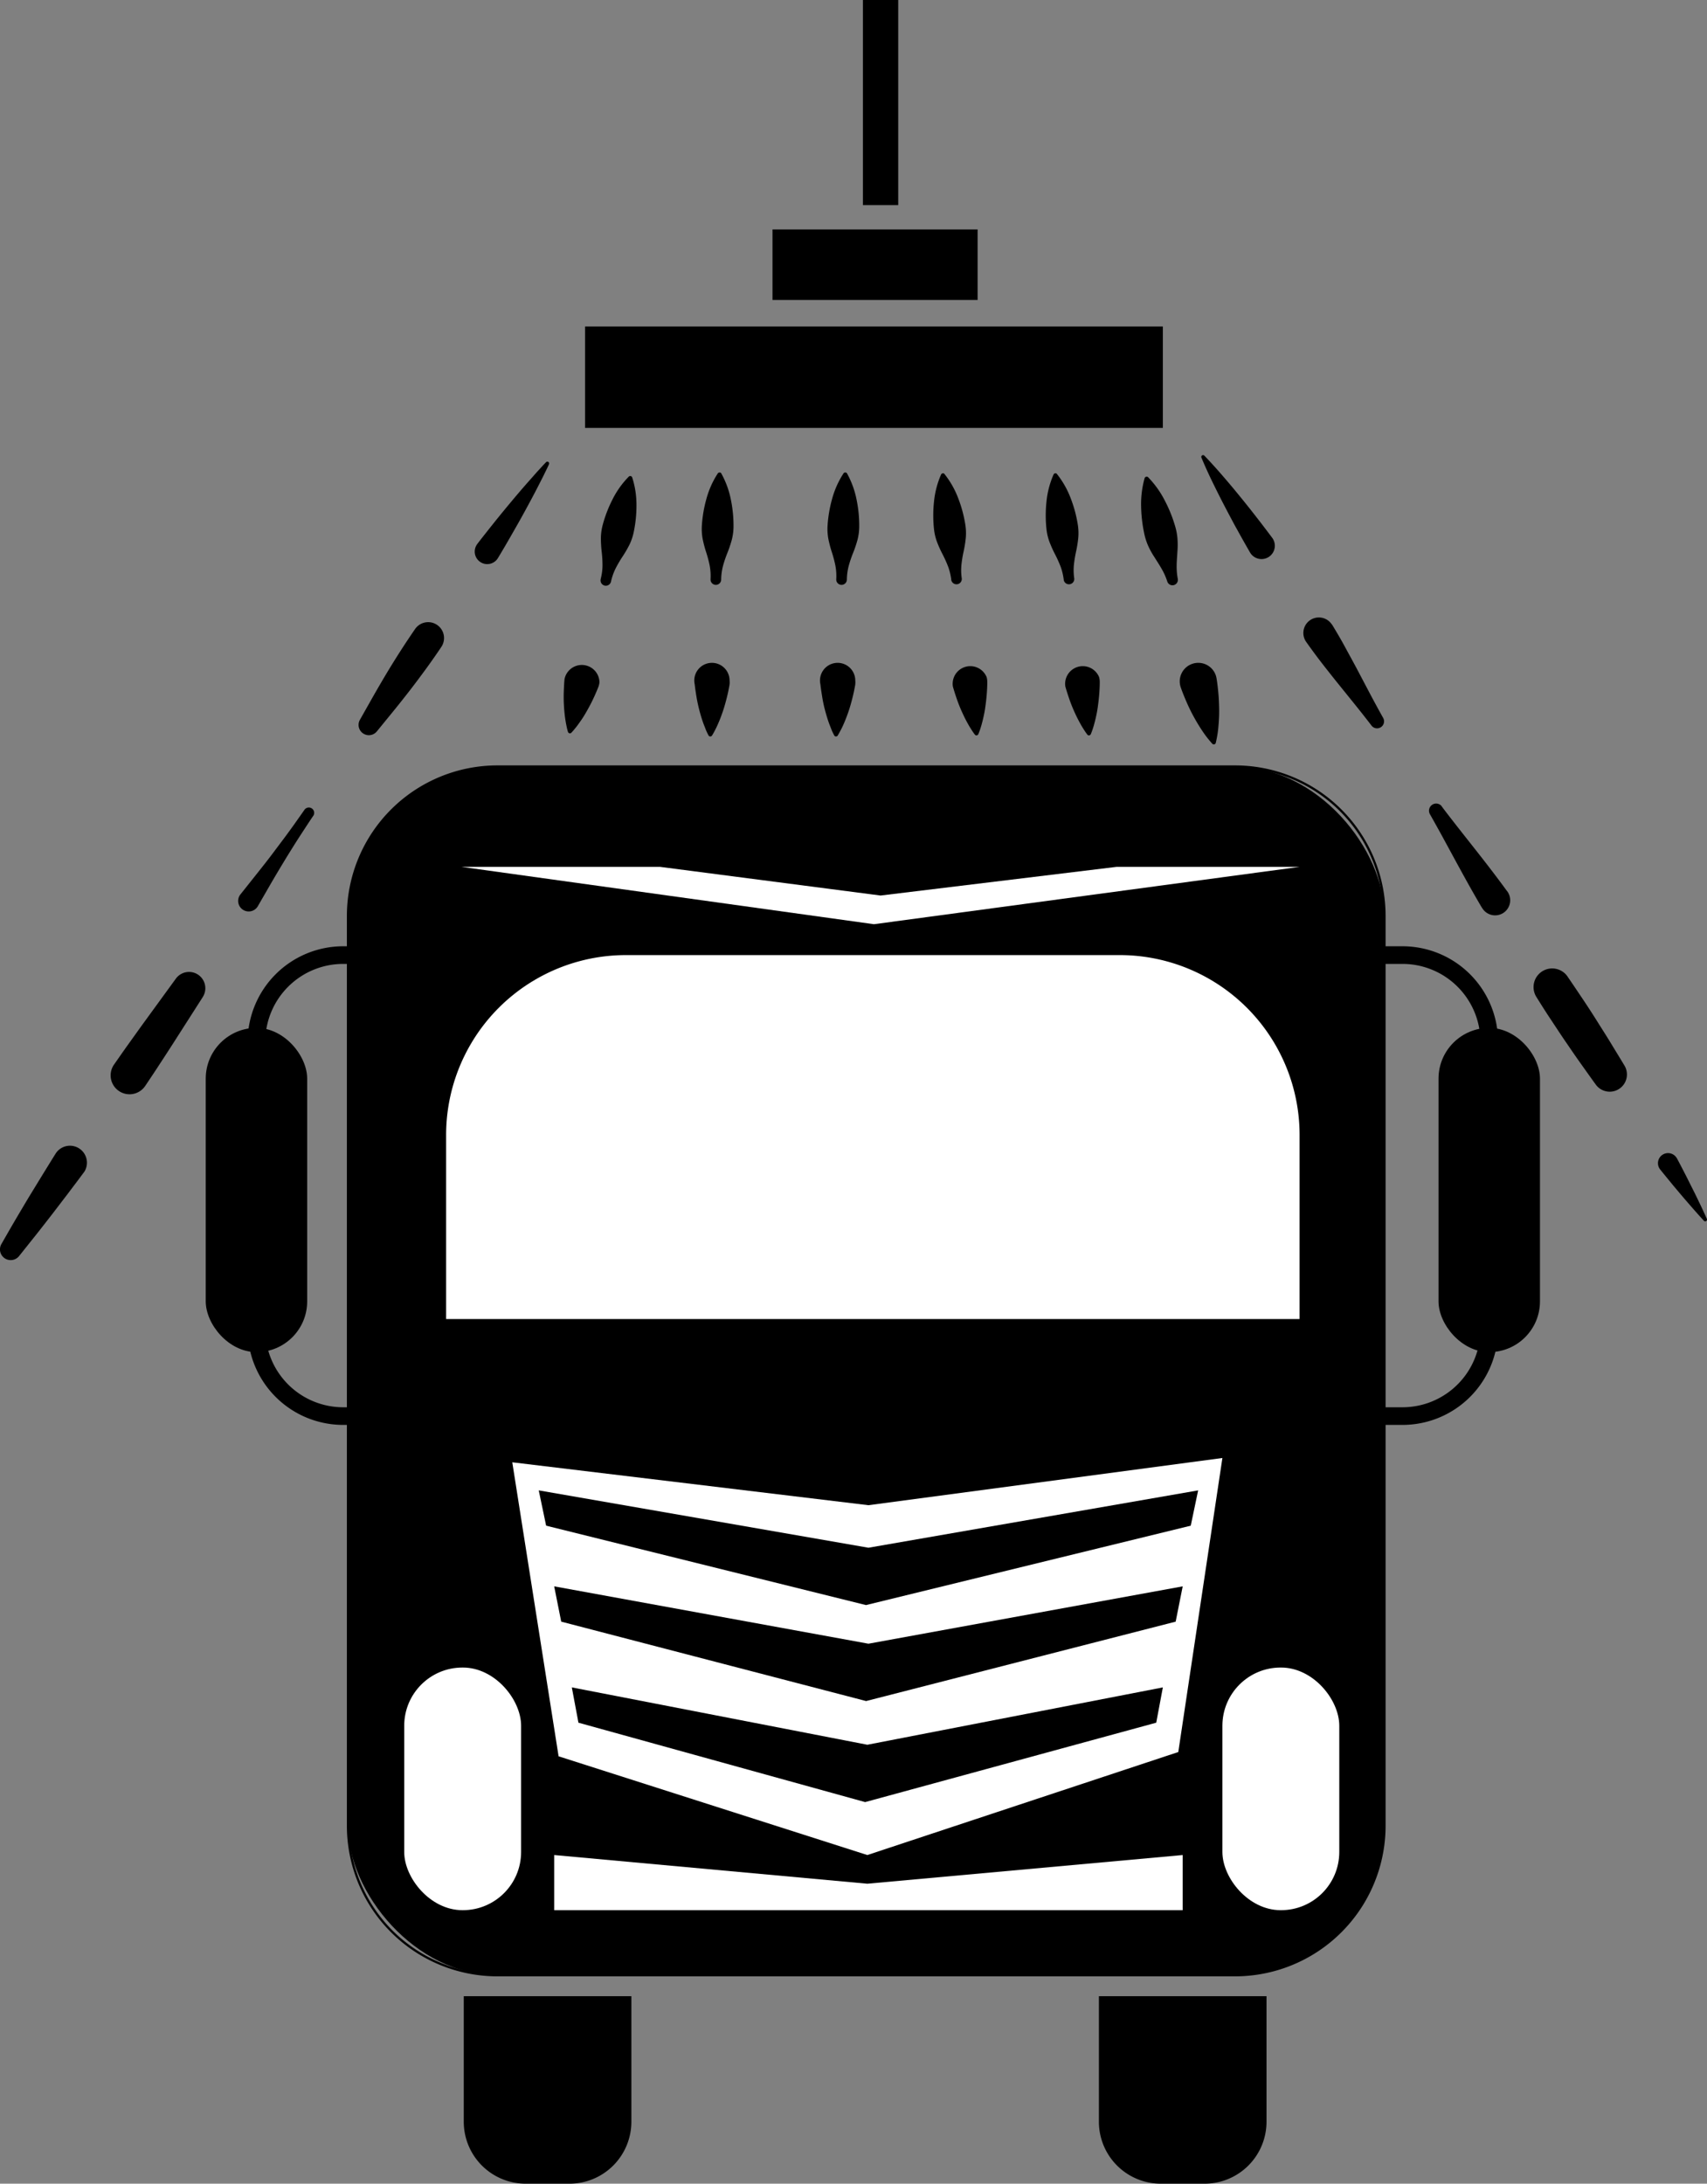
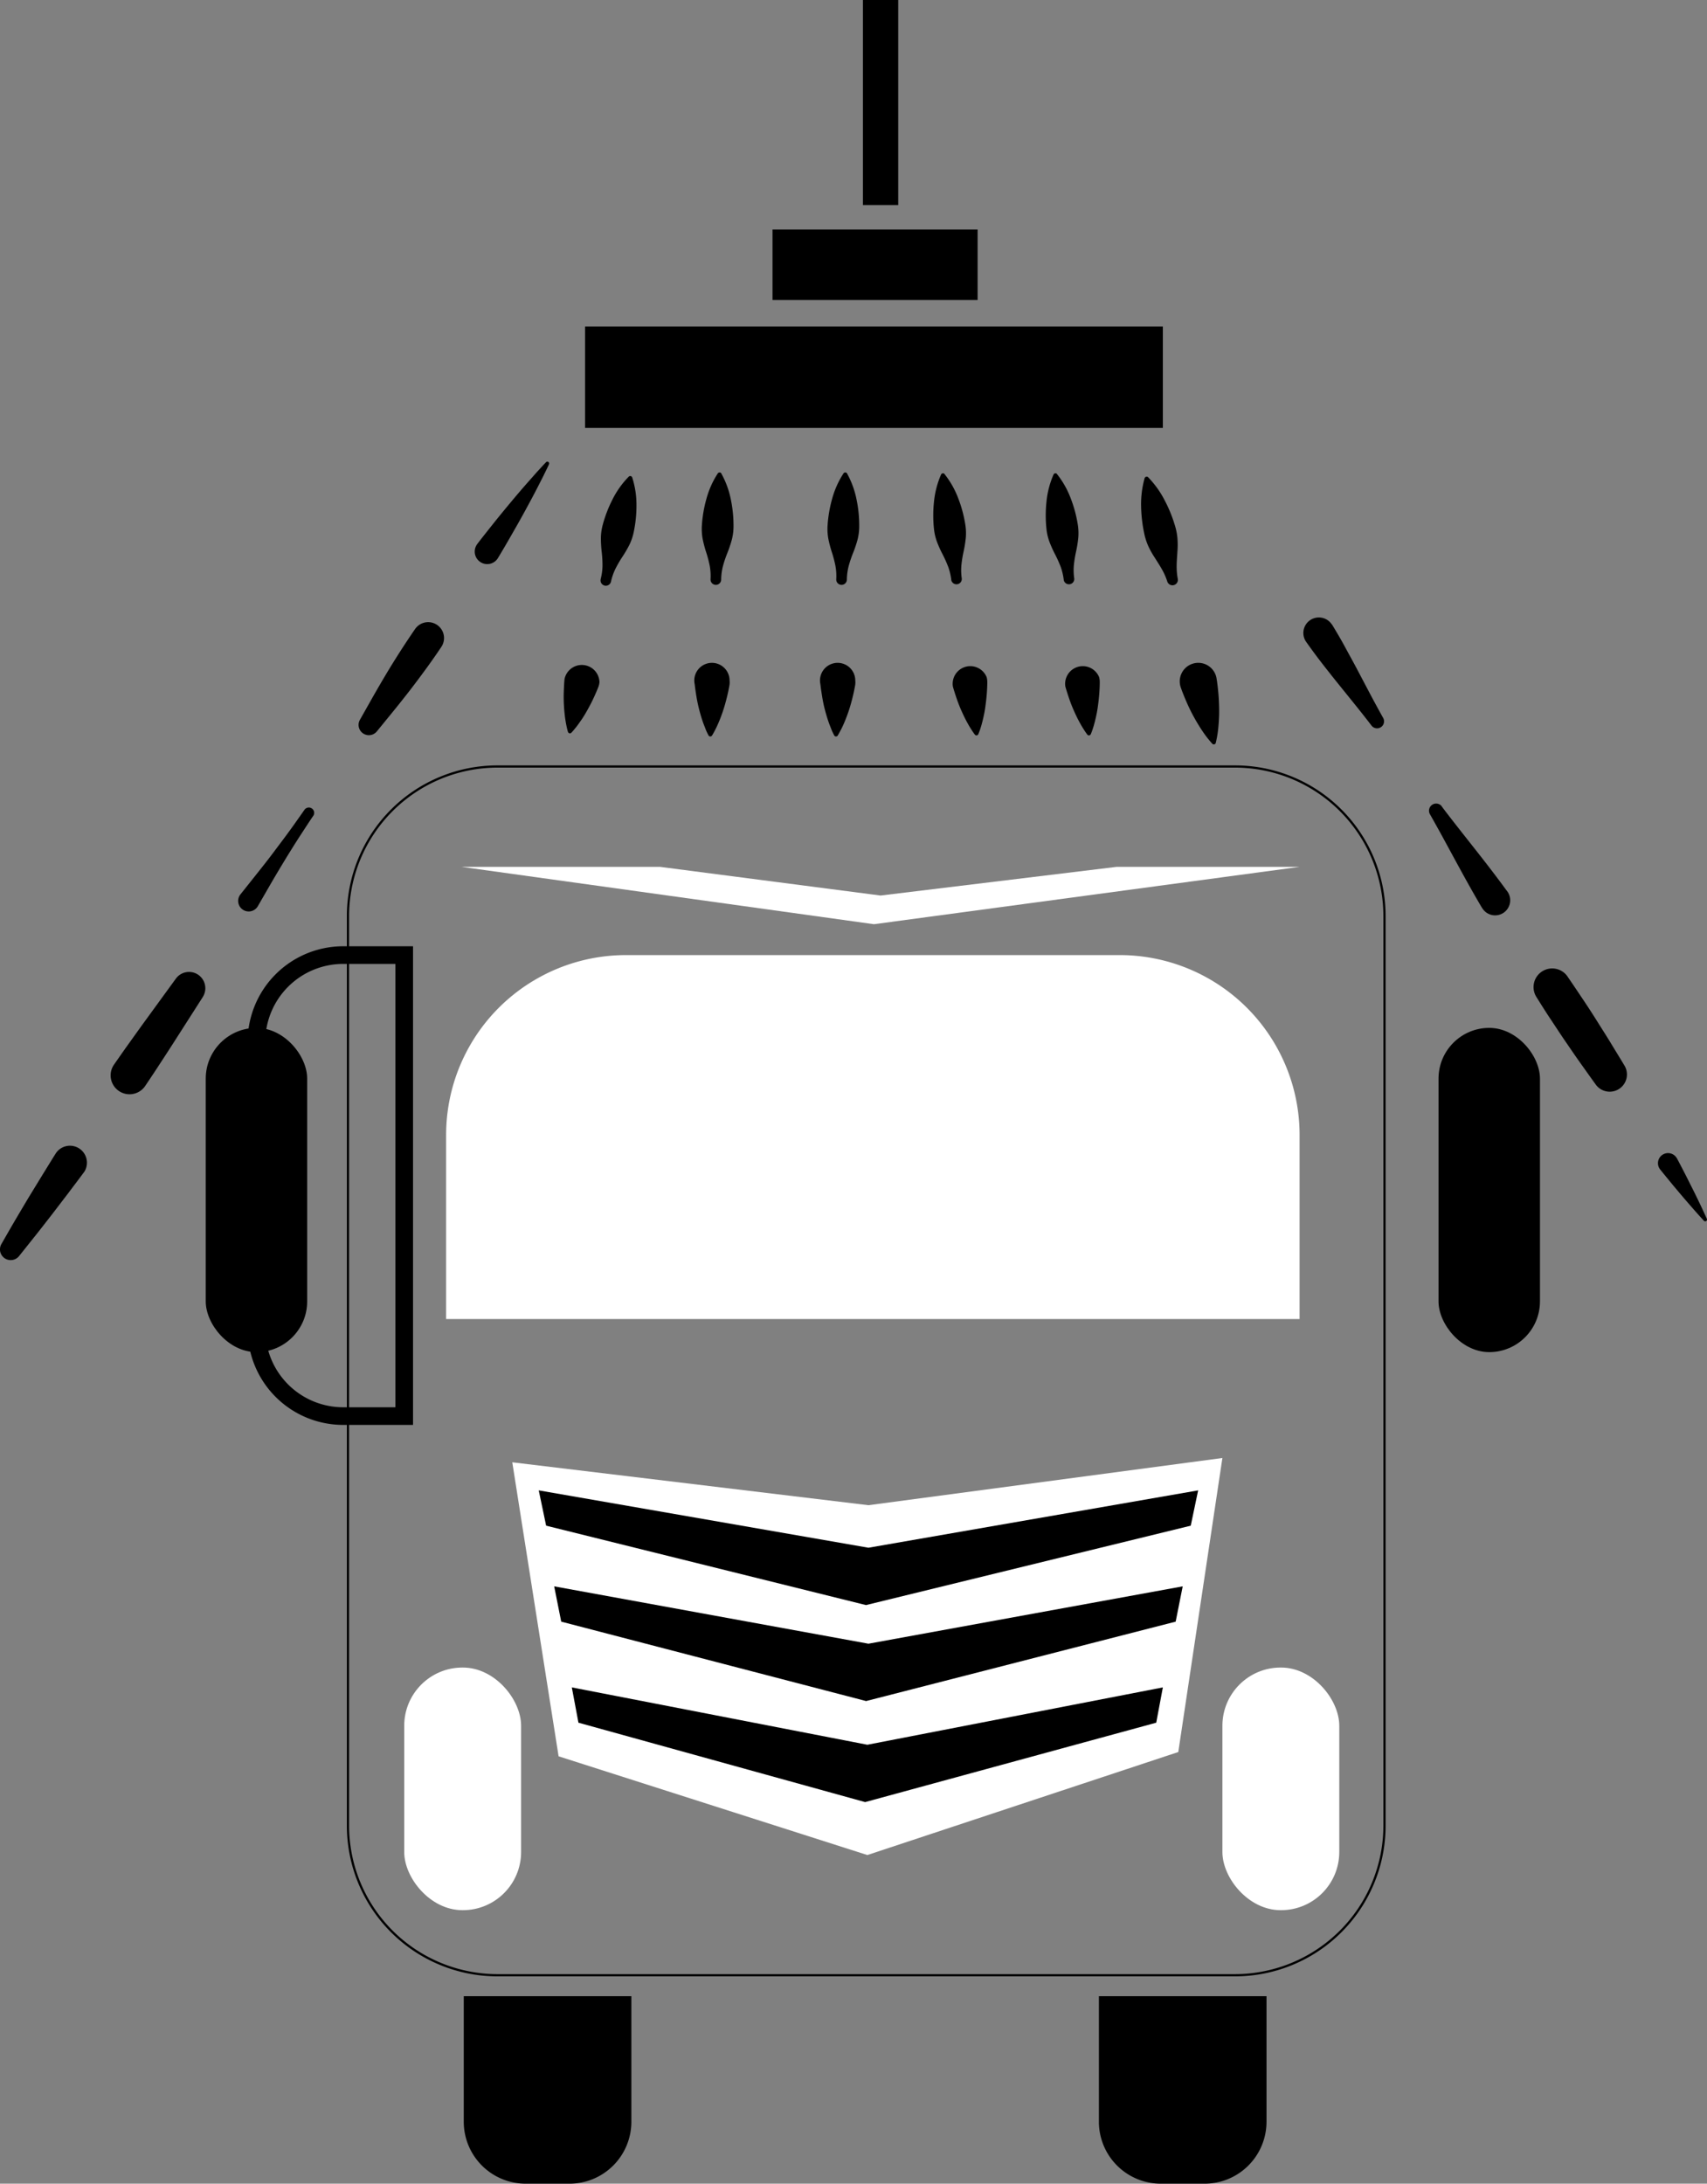
<svg xmlns="http://www.w3.org/2000/svg" id="Слой_1" data-name="Слой 1" viewBox="0 0 774.03 990">
  <rect x="0" y="0" width="774.03" height="990" fill="#808080" stroke="none" />
  <defs>
    <style>.cls-1{fill:#fff;}.cls-2,.cls-3,.cls-4,.cls-5{fill:none;stroke:#000;stroke-miterlimit:10;}.cls-2{stroke-width:8px;}.cls-3{stroke-width:16px;}.cls-4{stroke-width:32px;}.cls-5{stroke-width:46px;}</style>
  </defs>
-   <rect x="157.79" y="347.5" width="470" height="548" rx="67.8" />
  <path d="M1150.7,391a67.38,67.38,0,0,1,67.3,67.3V870.7a67.38,67.38,0,0,1-67.3,67.3H816.3A67.38,67.38,0,0,1,749,870.7V458.3A67.38,67.38,0,0,1,816.3,391h334.4m0-1H816.3A68.3,68.3,0,0,0,748,458.3V870.7A68.3,68.3,0,0,0,816.3,939h334.4a68.3,68.3,0,0,0,68.3-68.3V458.3a68.3,68.3,0,0,0-68.3-68.3Z" transform="translate(-590.71 -43)" />
  <path class="cls-1" d="M1180,641H793V557.56A81.55,81.55,0,0,1,874.56,476h223.88A81.55,81.55,0,0,1,1180,557.56Z" transform="translate(-590.71 -43)" />
  <polygon class="cls-1" points="209.29 393 396.29 419 589.29 393 506.29 393 399.29 406 299.29 393 209.29 393" />
  <polygon class="cls-1" points="232.29 662.95 393.79 682.4 554.29 661 534.29 794.3 393.29 841 253.29 796.24 232.29 662.95" />
  <polygon points="262.29 781 392.29 817 524.29 781 527.29 765 393.29 791 259.29 765 262.29 781" />
  <polygon points="254.48 735.19 392.73 771.19 533.1 735.19 536.29 719.19 393.79 745.19 251.29 719.19 254.48 735.19" />
  <polygon points="247.64 691.68 392.68 727.68 539.94 691.68 543.29 675.68 393.79 701.68 244.29 675.68 247.64 691.68" />
  <rect class="cls-1" x="554.29" y="756" width="53" height="110" rx="26.39" />
  <rect class="cls-1" x="183.29" y="756" width="53" height="110" rx="26.39" />
-   <polygon class="cls-1" points="251.29 866 536.29 866 536.29 841 393.29 854 251.29 841 251.29 866" />
  <path d="M210.29,905h76a0,0,0,0,1,0,0v56.91A28.09,28.09,0,0,1,258.21,990H238.38a28.09,28.09,0,0,1-28.09-28.09V905A0,0,0,0,1,210.29,905Z" />
  <path d="M498.29,905h76a0,0,0,0,1,0,0v56.91A28.09,28.09,0,0,1,546.21,990H526.38a28.09,28.09,0,0,1-28.09-28.09V905A0,0,0,0,1,498.29,905Z" />
  <rect x="93.29" y="466" width="46" height="147" rx="23" />
  <rect x="652.29" y="466" width="46" height="147" rx="23" />
  <path class="cls-2" d="M155.64,433h27.65a0,0,0,0,1,0,0V642a0,0,0,0,1,0,0H155.64a39.35,39.35,0,0,1-39.35-39.35V472.35A39.35,39.35,0,0,1,155.64,433Z" />
-   <path class="cls-2" d="M1238.35,476H1266a0,0,0,0,1,0,0V685a0,0,0,0,1,0,0h-27.65A39.35,39.35,0,0,1,1199,645.65V515.35A39.35,39.35,0,0,1,1238.35,476Z" transform="translate(1874.29 1118) rotate(-180)" />
  <line class="cls-3" x1="399.29" x2="399.29" y2="93" />
  <line class="cls-4" x1="350.29" y1="120" x2="443.29" y2="120" />
  <line class="cls-5" x1="265.29" y1="171" x2="527.29" y2="171" />
  <path d="M839.66,253.45c-.84,1.85-1.75,3.65-2.63,5.47l-2.75,5.39c-1.84,3.59-3.76,7.12-5.68,10.65s-3.91,7-5.91,10.49-4,6.95-6.09,10.38a5.67,5.67,0,1,1-9.7-5.86,4.8,4.8,0,0,1,.36-.52c2.44-3.18,4.94-6.31,7.44-9.45s5.06-6.23,7.63-9.32,5.18-6.15,7.85-9.17l4-4.52c1.38-1.48,2.72-3,4.14-4.44a.81.81,0,0,1,1.32.9Z" transform="translate(-590.71 -43)" />
  <path d="M790.8,336.34q-3.36,5-6.88,9.83c-2.36,3.23-4.75,6.44-7.2,9.61s-4.94,6.31-7.48,9.43l-7.61,9.33a4.67,4.67,0,0,1-7.69-5.26l5.92-10.48c2-3.49,4-6.95,6.06-10.39s4.18-6.84,6.34-10.21,4.38-6.7,6.65-10a7.2,7.2,0,0,1,11.89,8.13Z" transform="translate(-590.71 -43)" />
  <path d="M732.71,412.92c-1.12,1.65-2.22,3.32-3.32,5s-2.19,3.35-3.26,5q-3.24,5.06-6.36,10.19t-6.15,10.33l-6,10.4a4.78,4.78,0,1,1-8.27-4.8,5.81,5.81,0,0,1,.4-.57l7.49-9.42c2.49-3.13,5-6.29,7.38-9.48s4.83-6.39,7.18-9.63c1.19-1.62,2.35-3.24,3.5-4.88s2.32-3.26,3.45-4.91a2.42,2.42,0,0,1,4,2.74Z" transform="translate(-590.71 -43)" />
  <path d="M682.67,495l-12.94,20.23q-3.24,5.06-6.53,10.07c-2.17,3.36-4.4,6.68-6.63,10a8.57,8.57,0,0,1-14.24-9.54l.09-.12c2.29-3.29,4.57-6.57,6.91-9.82s4.65-6.51,7-9.74l14.13-19.41a7.39,7.39,0,0,1,12.2,8.33Z" transform="translate(-590.71 -43)" />
  <path d="M628.78,574.44c-2.37,3.22-4.81,6.4-7.21,9.61l-7.3,9.54c-2.47,3.16-4.91,6.34-7.41,9.47s-5,6.28-7.51,9.41a4.86,4.86,0,0,1-8-5.47c2-3.48,4-7,6-10.41s4.08-6.9,6.13-10.35L609.74,576c2.12-3.4,4.19-6.83,6.33-10.21a7.7,7.7,0,0,1,13,8.24C629,574.15,628.87,574.3,628.78,574.44Z" transform="translate(-590.71 -43)" />
  <path d="M877.4,259.52a40.5,40.5,0,0,1,1.91,12.79,58,58,0,0,1-1.26,12,24.33,24.33,0,0,1-1.95,5.7,53.2,53.2,0,0,1-3.16,5.41,54.33,54.33,0,0,0-3.15,5.42,26.22,26.22,0,0,0-2,5.7,2.4,2.4,0,1,1-4.69-1s0-.06,0-.08a25.35,25.35,0,0,0,.81-6,53.12,53.12,0,0,0-.36-6.25,55.57,55.57,0,0,1-.37-6.26,24.78,24.78,0,0,1,.83-6,58.41,58.41,0,0,1,4.32-11.3,40.55,40.55,0,0,1,7.49-10.56.94.94,0,0,1,1.33,0A.9.9,0,0,1,877.4,259.52Z" transform="translate(-590.71 -43)" />
  <path d="M862,354.53q-1.07,2.7-2.32,5.34c-.82,1.77-1.76,3.51-2.73,5.24s-2,3.44-3.22,5.12c-.59.84-1.18,1.68-1.85,2.51s-1.32,1.65-2.08,2.45a.93.93,0,0,1-1.31,0,1,1,0,0,1-.25-.41c-.32-1.05-.54-2.09-.75-3.12s-.37-2.05-.52-3.07c-.28-2-.45-4-.56-6s-.13-3.95-.06-5.9.16-3.89.34-5.81a8,8,0,0,1,15.84,1.44A8.12,8.12,0,0,1,862,354.53Z" transform="translate(-590.71 -43)" />
  <path d="M917.76,257.6a40.85,40.85,0,0,1,4.41,12.17,58.67,58.67,0,0,1,1.15,12,24.86,24.86,0,0,1-.79,6,54.58,54.58,0,0,1-2,5.93,52.66,52.66,0,0,0-2,5.94,25.92,25.92,0,0,0-.81,6,2.41,2.41,0,1,1-4.81-.09v-.08a25.48,25.48,0,0,0-.39-6,53.14,53.14,0,0,0-1.59-6.06,54.22,54.22,0,0,1-1.6-6.06,24.86,24.86,0,0,1-.37-6,58,58,0,0,1,2-11.94,40.56,40.56,0,0,1,5.25-11.82,1,1,0,0,1,1.31-.26A1,1,0,0,1,917.76,257.6Z" transform="translate(-590.71 -43)" />
  <path d="M921.45,353.79c-.34,1.9-.74,3.8-1.22,5.69s-1,3.79-1.63,5.68-1.33,3.78-2.15,5.66c-.41.94-.82,1.88-1.32,2.82a31.25,31.25,0,0,1-1.55,2.81.93.93,0,0,1-1.6-.05c-.52-1-1-1.95-1.35-2.92s-.78-1.94-1.12-2.91c-.68-1.93-1.24-3.86-1.74-5.79s-.91-3.86-1.23-5.78-.61-3.84-.82-5.76a8,8,0,1,1,15.81-1.72A7.81,7.81,0,0,1,921.45,353.79Z" transform="translate(-590.71 -43)" />
  <path d="M974.77,257.6a40.82,40.82,0,0,1,4.4,12.17,58,58,0,0,1,1.15,12,24.37,24.37,0,0,1-.79,6,54.58,54.58,0,0,1-2,5.93,52.66,52.66,0,0,0-2,5.94,25.92,25.92,0,0,0-.81,6,2.41,2.41,0,1,1-4.81-.09v-.08a25.48,25.48,0,0,0-.39-6,53.14,53.14,0,0,0-1.59-6.06,54.22,54.22,0,0,1-1.6-6.06,24.86,24.86,0,0,1-.37-6,58.66,58.66,0,0,1,2-11.94,40.83,40.83,0,0,1,5.25-11.82,1,1,0,0,1,1.31-.26A1.21,1.21,0,0,1,974.77,257.6Z" transform="translate(-590.71 -43)" />
  <path d="M978.45,353.79c-.34,1.9-.74,3.8-1.22,5.69s-1,3.79-1.63,5.68-1.34,3.78-2.15,5.66c-.41.94-.83,1.88-1.32,2.82s-1,1.88-1.55,2.81a.93.93,0,0,1-1.6-.05c-.52-1-1-1.95-1.36-2.92s-.77-1.94-1.11-2.91c-.68-1.93-1.24-3.86-1.75-5.79s-.91-3.86-1.22-5.78-.61-3.84-.82-5.76a8,8,0,1,1,15.81-1.72A8.18,8.18,0,0,1,978.45,353.79Z" transform="translate(-590.71 -43)" />
  <path d="M1019,257.93a40.78,40.78,0,0,1,6.33,11.28,58.13,58.13,0,0,1,3.11,11.7,24.67,24.67,0,0,1,.2,6,56.43,56.43,0,0,1-1,6.18,54.66,54.66,0,0,0-1,6.19,25.71,25.71,0,0,0,.18,6,2.41,2.41,0,0,1-4.76.7s0,0,0-.08a26.45,26.45,0,0,0-1.37-5.87,54.34,54.34,0,0,0-2.56-5.71,52.59,52.59,0,0,1-2.57-5.72,24.21,24.21,0,0,1-1.35-5.88,58.26,58.26,0,0,1,0-12.1,40.47,40.47,0,0,1,3.24-12.52,1,1,0,0,1,1.25-.47A1.28,1.28,0,0,1,1019,257.93Z" transform="translate(-590.71 -43)" />
  <path d="M1038.39,352.22c0,1.93-.11,3.87-.27,5.81s-.4,3.91-.68,5.87-.7,3.94-1.19,5.93c-.26,1-.51,2-.84,3a31.46,31.46,0,0,1-1.08,3,.93.93,0,0,1-1.21.5,1,1,0,0,1-.37-.29,30.52,30.52,0,0,1-1.81-2.66c-.58-.88-1.08-1.78-1.58-2.68-1-1.8-1.86-3.61-2.67-5.43s-1.53-3.66-2.16-5.5-1.23-3.69-1.75-5.55A8,8,0,0,1,1038.1,350,8.4,8.4,0,0,1,1038.39,352.22Z" transform="translate(-590.71 -43)" />
  <path d="M1070,257.93a40.78,40.78,0,0,1,6.33,11.28,58.13,58.13,0,0,1,3.11,11.7,24.67,24.67,0,0,1,.2,6,56.43,56.43,0,0,1-1,6.18,54.66,54.66,0,0,0-1,6.19,25.71,25.71,0,0,0,.18,6,2.41,2.41,0,0,1-4.76.7s0,0,0-.08a26.45,26.45,0,0,0-1.37-5.87,54.34,54.34,0,0,0-2.56-5.71,52.59,52.59,0,0,1-2.57-5.72,24.21,24.21,0,0,1-1.35-5.88,58.26,58.26,0,0,1,0-12.1,40.47,40.47,0,0,1,3.24-12.52,1,1,0,0,1,1.25-.47A1.28,1.28,0,0,1,1070,257.93Z" transform="translate(-590.71 -43)" />
  <path d="M1089.39,352.22c0,1.93-.11,3.87-.27,5.81s-.4,3.91-.68,5.87-.7,3.94-1.19,5.93c-.26,1-.51,2-.84,3a31.46,31.46,0,0,1-1.08,3,.93.93,0,0,1-1.21.5,1,1,0,0,1-.37-.29,30.52,30.52,0,0,1-1.81-2.66c-.58-.88-1.08-1.78-1.58-2.68-1-1.8-1.86-3.61-2.67-5.43s-1.53-3.66-2.16-5.5-1.23-3.69-1.75-5.55A8,8,0,0,1,1089.1,350,8.4,8.4,0,0,1,1089.39,352.22Z" transform="translate(-590.71 -43)" />
  <path d="M1111.31,259.35a43.67,43.67,0,0,1,7.51,10.47A62.53,62.53,0,0,1,1123.4,281a27.86,27.86,0,0,1,1.2,5.89,37.64,37.64,0,0,1,0,6.19c-.11,2.09-.32,4.21-.34,6.28a29.64,29.64,0,0,0,.51,6.06,2.46,2.46,0,0,1-4.76,1.21,28.83,28.83,0,0,0-2.46-5.56c-1-1.81-2.19-3.57-3.29-5.36a36.52,36.52,0,0,1-3-5.43,28,28,0,0,1-1.77-5.74,64,64,0,0,1-1.35-12,43.55,43.55,0,0,1,1.6-12.79,1,1,0,0,1,1.16-.63A1.09,1.09,0,0,1,1111.31,259.35Z" transform="translate(-590.71 -43)" />
  <path d="M1142.34,350.51c.39,2.34.65,4.71.86,7.09s.3,4.79.33,7.21-.09,4.89-.32,7.38a48.69,48.69,0,0,1-1.22,7.61.92.92,0,0,1-1.11.66.85.85,0,0,1-.44-.26,48.74,48.74,0,0,1-4.72-6.1c-1.39-2.08-2.64-4.19-3.81-6.33s-2.21-4.3-3.16-6.49-1.86-4.4-2.63-6.63a8.4,8.4,0,1,1,15.88-5.49A9.53,9.53,0,0,1,1142.34,350.51Z" transform="translate(-590.71 -43)" />
-   <path d="M1136.8,249.56c2.82,2.93,5.53,5.94,8.18,9s5.24,6.13,7.77,9.25c1.28,1.55,2.54,3.12,3.79,4.69s2.5,3.15,3.72,4.73c2.48,3.16,4.89,6.36,7.3,9.56a6,6,0,1,1-9.64,7.27c-.14-.2-.3-.43-.42-.64-2-3.48-4-7-5.9-10.48-1-1.75-1.93-3.52-2.87-5.29s-1.89-3.55-2.81-5.34c-1.87-3.56-3.66-7.17-5.43-10.79s-3.44-7.31-5-11.06a.82.82,0,0,1,.44-1.07A.81.81,0,0,1,1136.8,249.56Z" transform="translate(-590.71 -43)" />
  <path d="M1194.81,326.31c2.08,3.42,4.11,6.87,6,10.38s3.85,7,5.73,10.6l5.62,10.66q2.82,5.32,5.76,10.57a3.17,3.17,0,0,1-5.27,3.48q-3.66-4.77-7.45-9.47l-7.57-9.38c-2.52-3.12-5-6.26-7.47-9.44s-4.83-6.41-7.15-9.67a7,7,0,1,1,11.47-8.15Z" transform="translate(-590.71 -43)" />
  <path d="M1244.43,408.57c2.41,3.21,4.88,6.37,7.35,9.53l7.45,9.46c5,6.32,9.89,12.65,14.61,19.12a6.84,6.84,0,1,1-11,8.06,6.33,6.33,0,0,1-.36-.54c-4.08-6.9-7.94-13.93-11.79-21l-5.75-10.58c-1.92-3.52-3.86-7-5.85-10.51a3.24,3.24,0,0,1,5.39-3.56Z" transform="translate(-590.71 -43)" />
  <path d="M1301.6,485.88c2.27,3.29,4.49,6.62,6.72,9.94s4.41,6.67,6.53,10.06,4.3,6.75,6.37,10.18,4.19,6.82,6.23,10.26a7.81,7.81,0,0,1-13,8.58c-2.36-3.23-4.66-6.51-7-9.78s-4.57-6.57-6.83-9.86-4.44-6.66-6.67-10-4.35-6.72-6.47-10.11a8.45,8.45,0,0,1,14.12-9.29Z" transform="translate(-590.71 -43)" />
  <path d="M1351.14,568.2q1.78,3.36,3.52,6.75c1.17,2.25,2.28,4.54,3.43,6.8s2.26,4.57,3.36,6.86,2.17,4.62,3.22,6.95a.81.81,0,0,1-1.34.88c-1.73-1.88-3.44-3.78-5.11-5.7s-3.35-3.84-5-5.79-3.29-3.88-4.9-5.85-3.22-3.92-4.81-5.9a4.57,4.57,0,0,1,7.13-5.72A6.33,6.33,0,0,1,1351.14,568.2Z" transform="translate(-590.71 -43)" />
</svg>